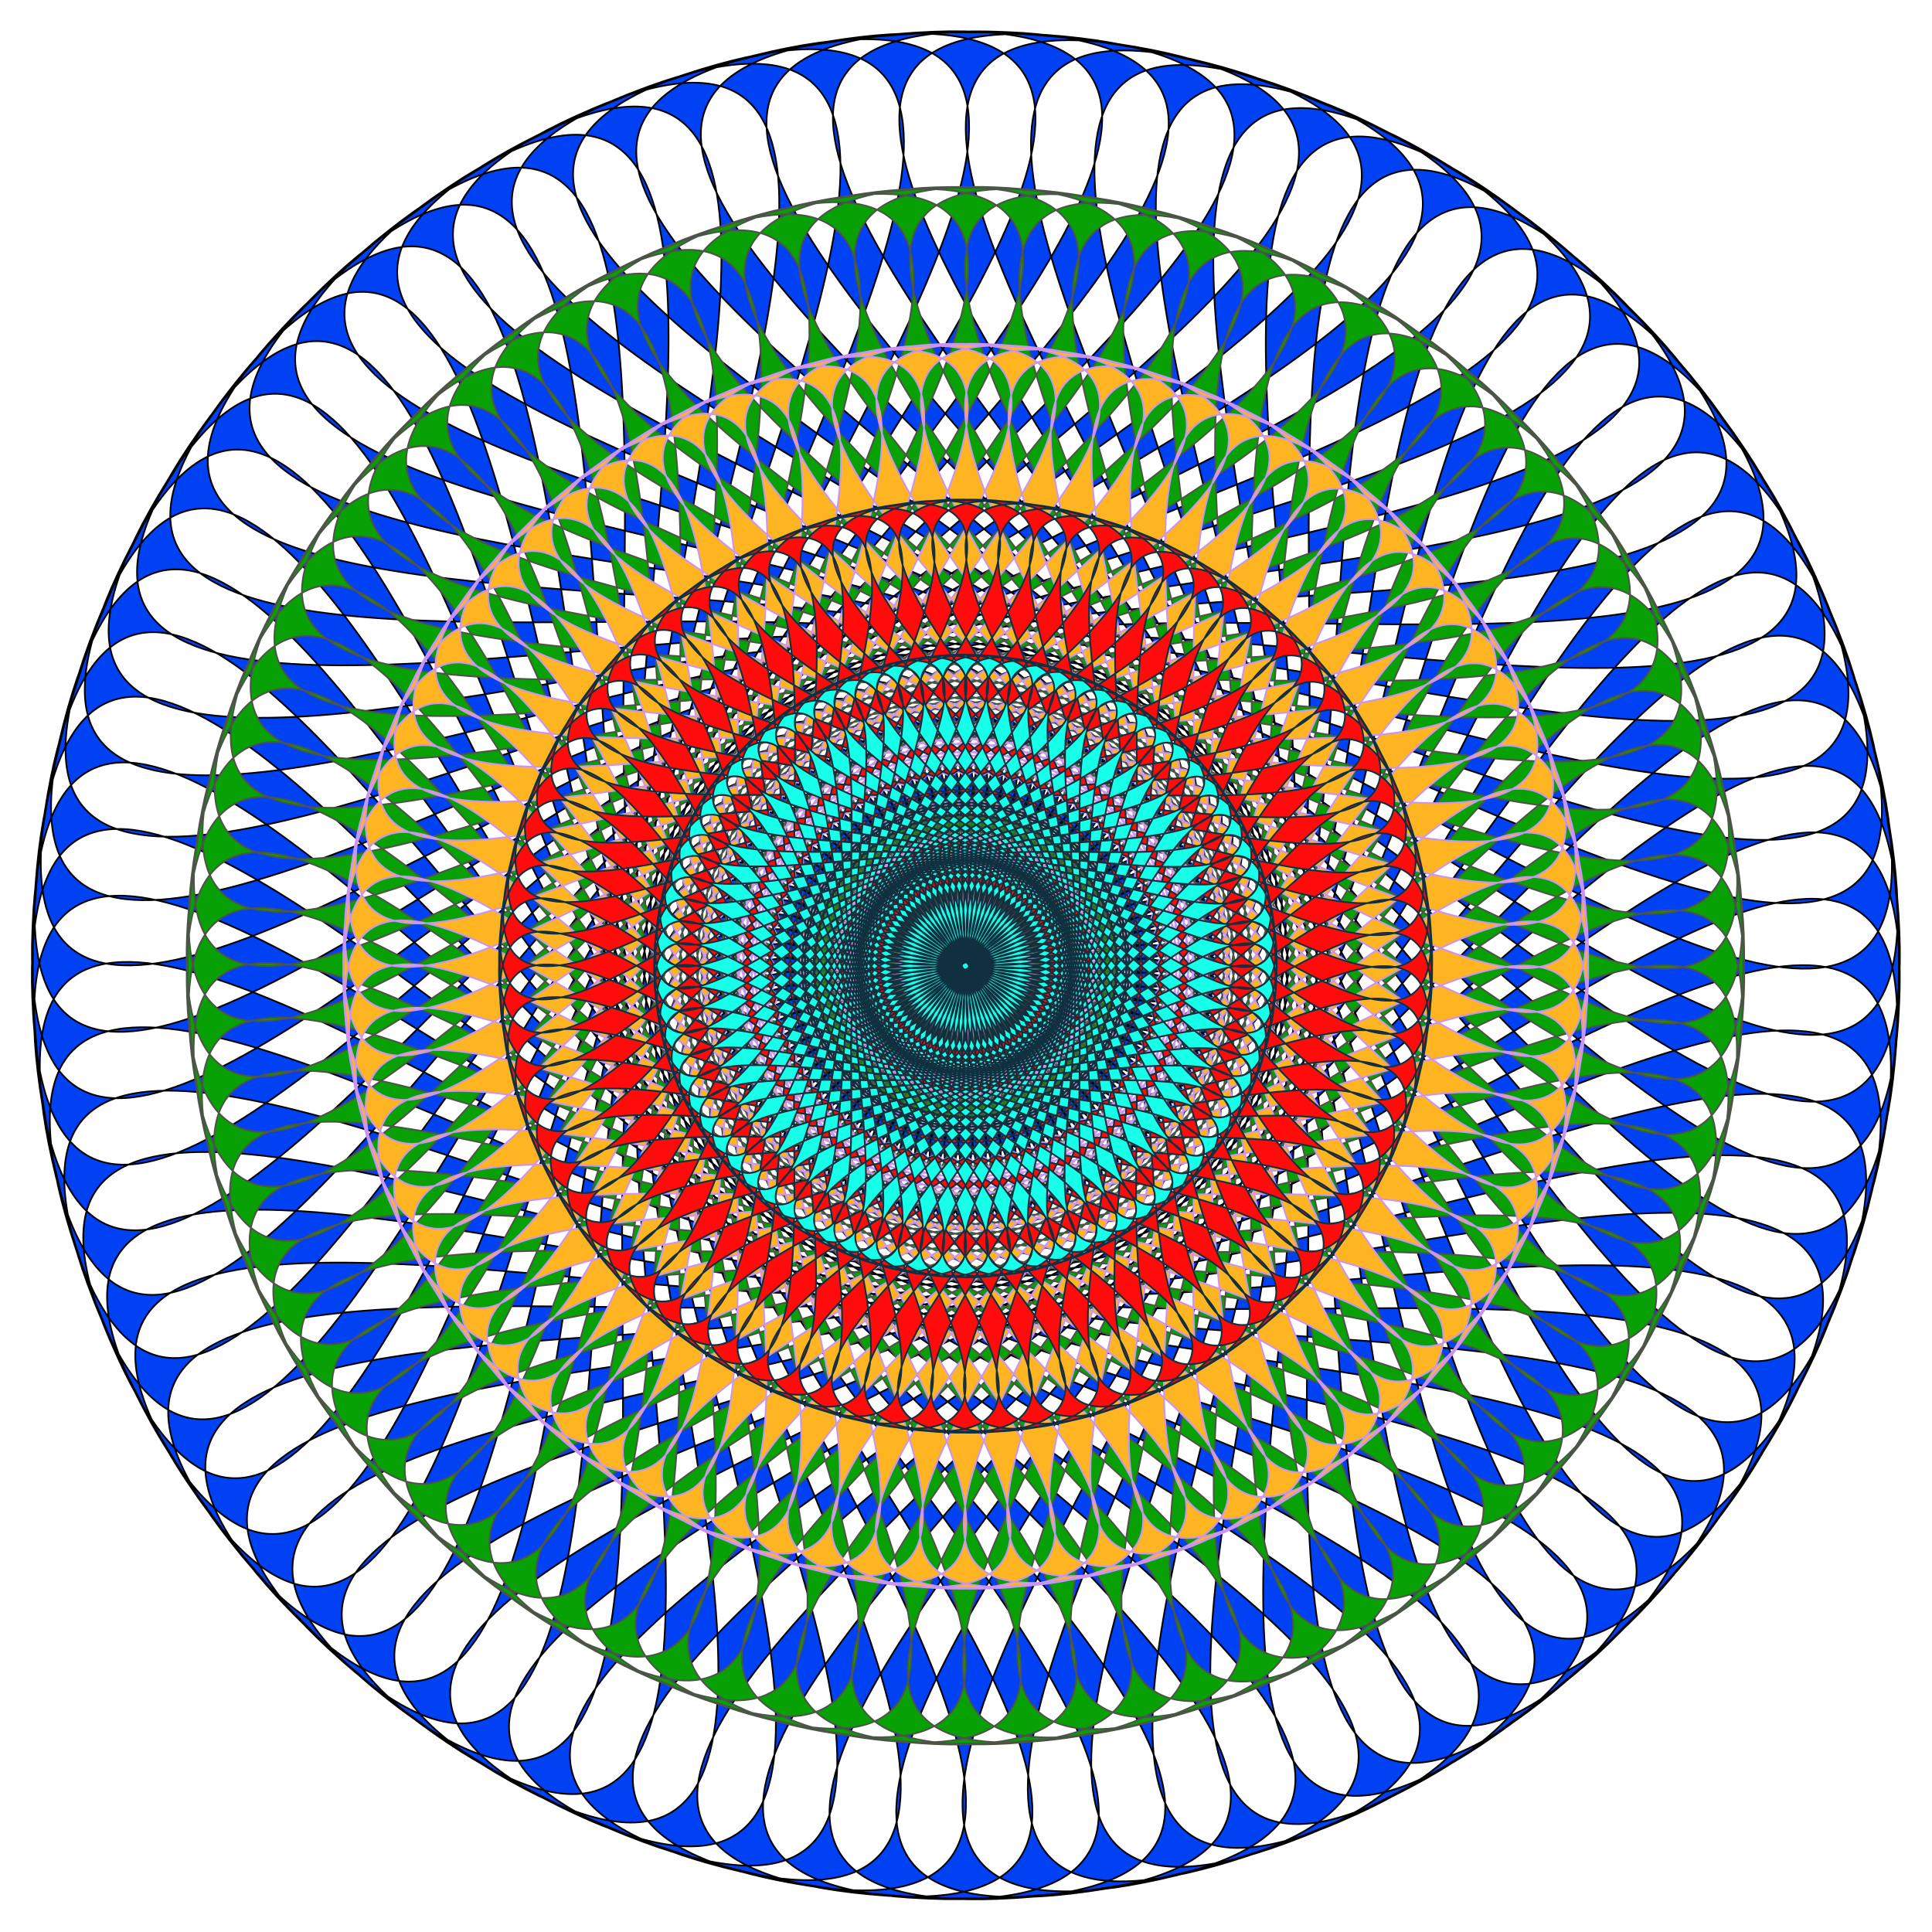
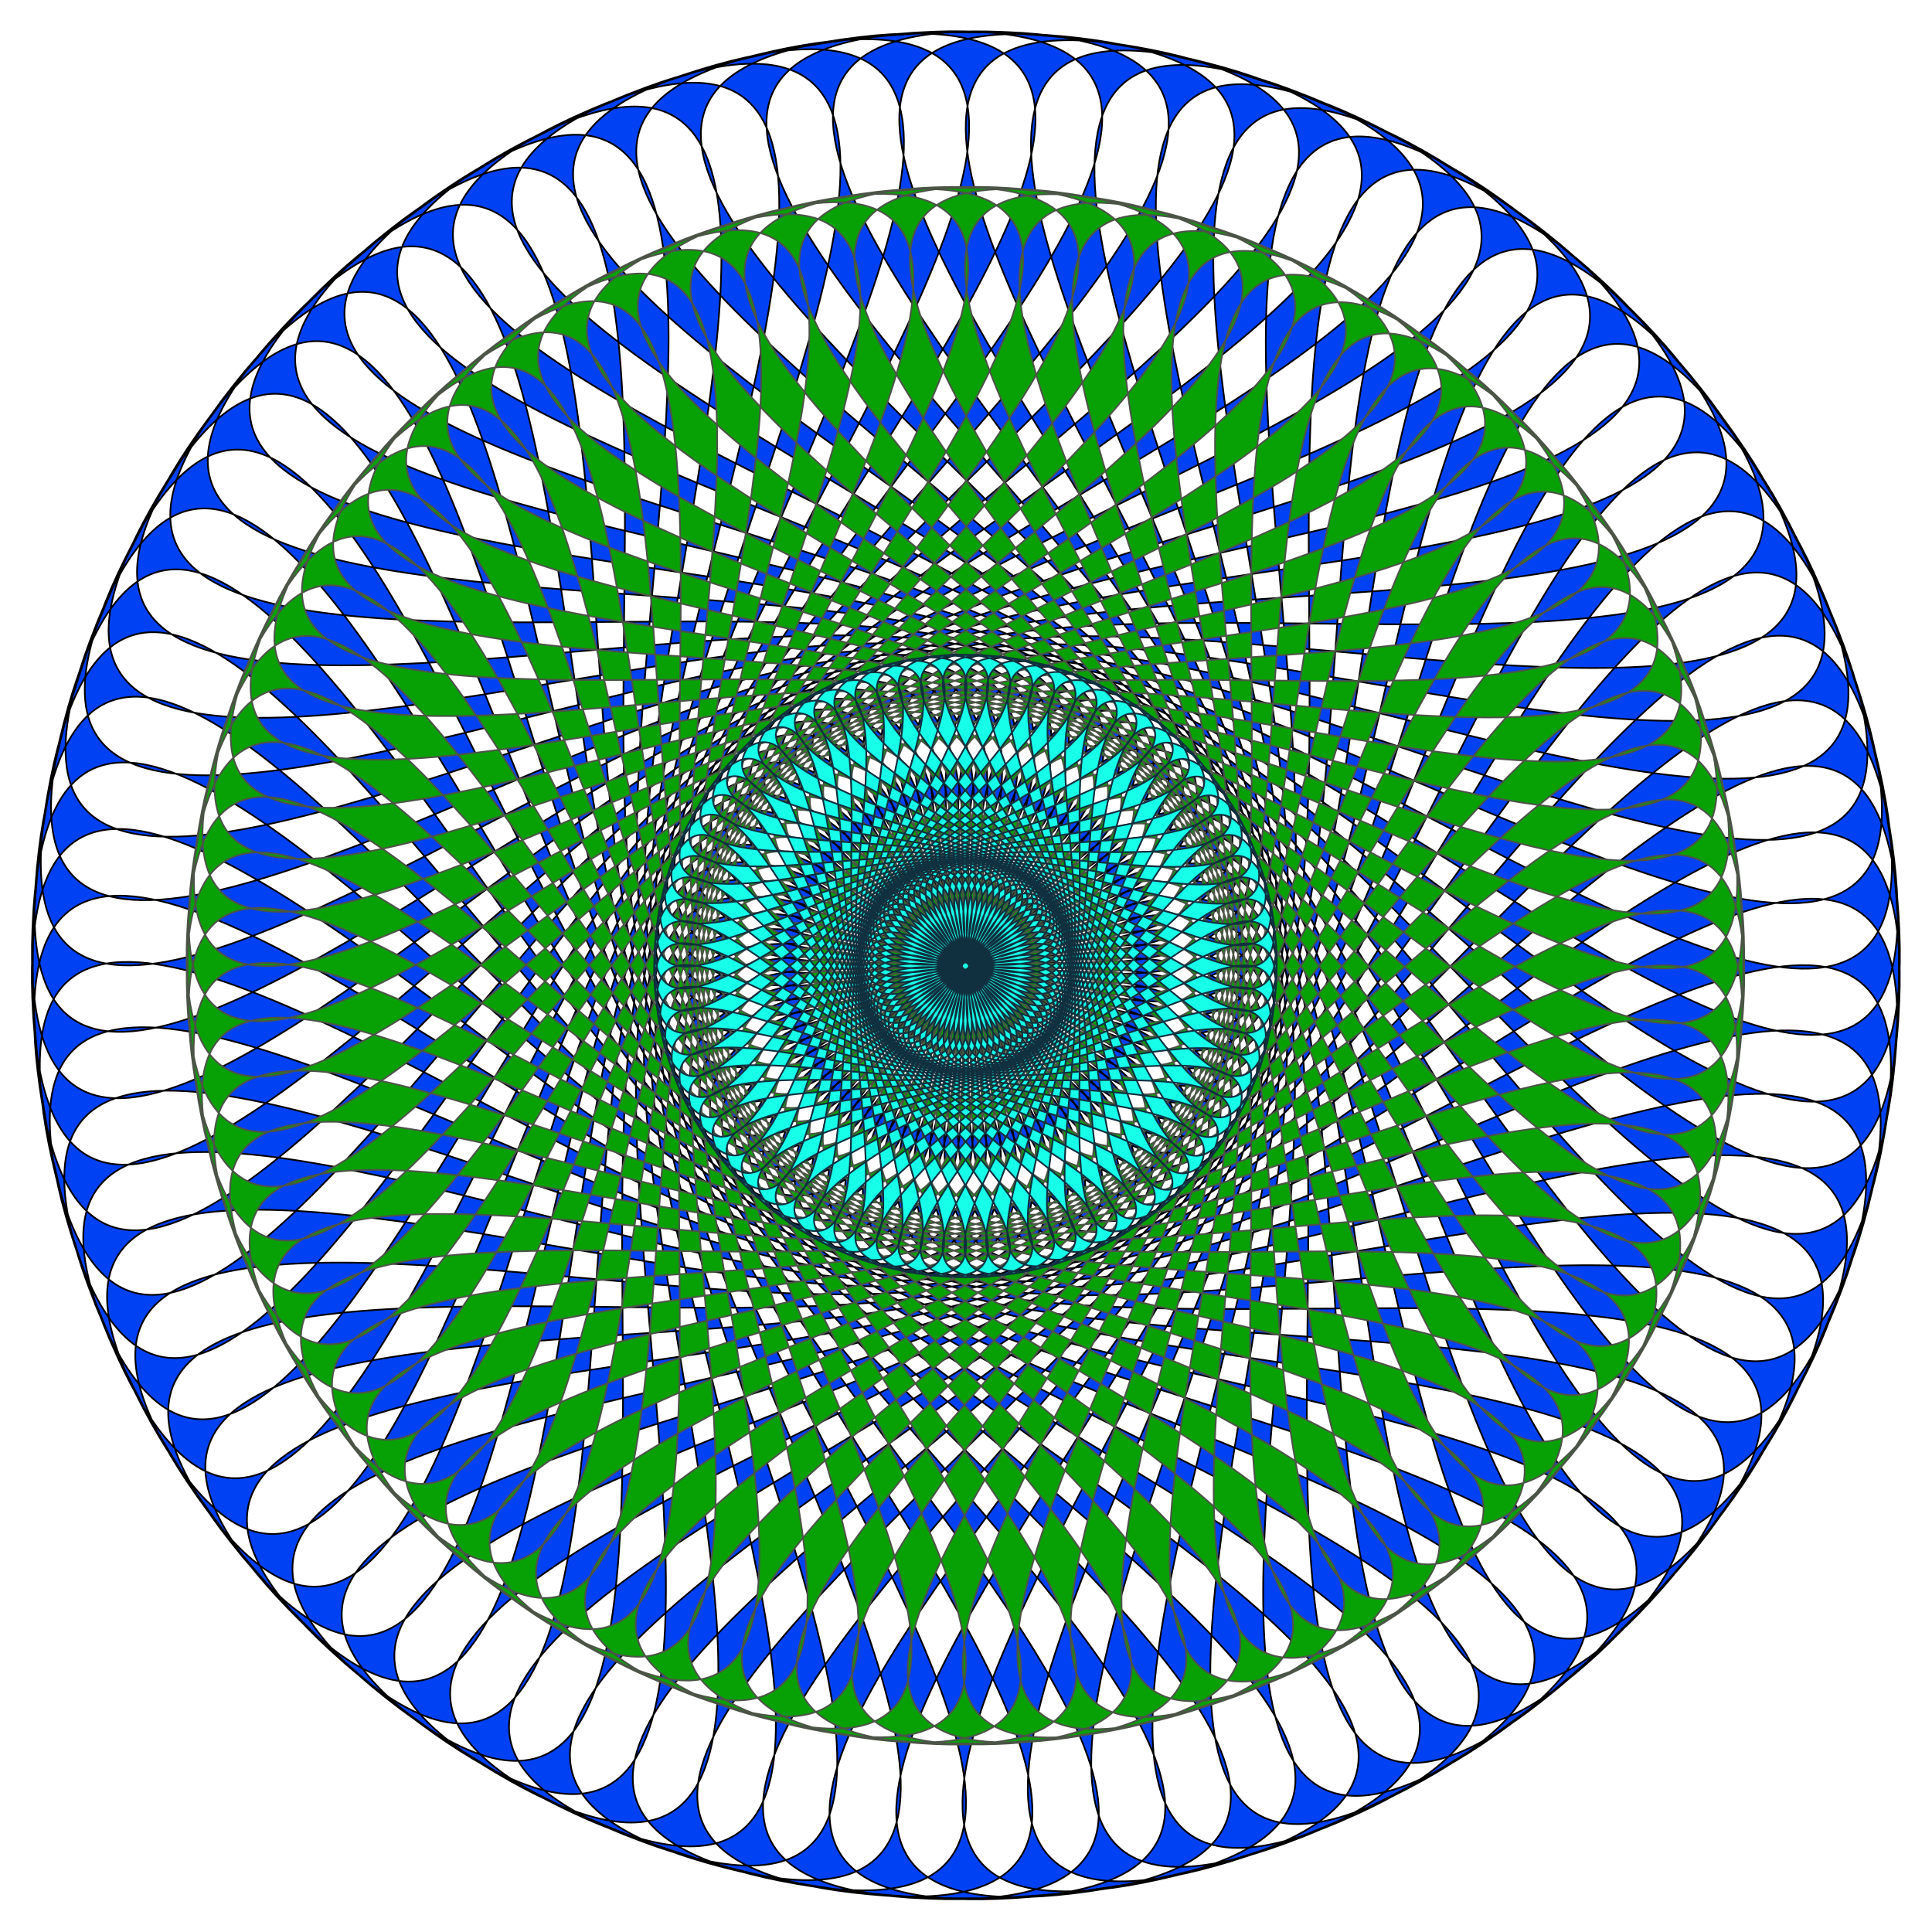
<svg xmlns="http://www.w3.org/2000/svg" width="620" height="620" version="1.1" viewBox="0 0 6.889 6.889">
  <g transform="translate(-.806 -2.056)">
    <g fill-rule="evenodd" stroke-linecap="round" stroke-linejoin="round" stroke-width=".006">
      <path d="m6.776 7.665c-2.144 2.501-0.262-4.557-2.502-2.143s4.657 0.009 2.324 2.334c-2.333 2.325 0.097-4.564-2.326-2.332s4.642 0.375 2.134 2.509c-2.508 2.135 0.455-4.542-2.136-2.508s4.598 0.738 1.93 2.669c-2.668 1.931 0.81-4.492-1.932-2.667s4.526 1.096 1.715 2.812c-2.812 1.716 1.159-4.415-1.717-2.811-2.877 1.604 4.426 1.448 1.489 2.938-2.938 1.49 1.502-4.311-1.491-2.937-2.994 1.374 4.299 1.791 1.254 3.046-3.045 1.255 1.836-4.179-1.256-3.045s4.146 2.123 1.011 3.135 2.158-4.022-1.014-3.134c-3.172 0.888 3.966 2.441 0.762 3.204-3.204 0.763 2.467-3.841-0.765-3.204-3.232 0.637 3.762 2.745 0.508 3.254-3.254 0.51 2.761-3.635-0.511-3.254-3.272 0.381 3.535 3.032 0.251 3.284s3.038-3.408-0.254-3.284c-3.292 0.123 3.287 3.3-0.007 3.294-3.294-0.006 3.296-3.159 0.005-3.294-3.291-0.135 3.018 3.547-0.266 3.283-3.283-0.264 3.533-2.89 0.263-3.283-3.27-0.393 2.73 3.773-0.522 3.252-3.252-0.521 3.749-2.604 0.52-3.253-3.229-0.648 2.426 3.976-0.776 3.201-3.201-0.775 3.942-2.302 0.773-3.202-3.169-0.9 2.106 4.154-1.025 3.13s4.11-1.986 1.022-3.131 1.774 4.306-1.267 3.04c-3.041-1.266 4.253-1.657 1.265-3.041-2.989-1.384 1.431 4.432-1.502 2.932-2.932-1.501 4.37-1.318 1.499-2.933-2.871-1.615 1.078 4.531-1.727 2.805-2.805-1.726 4.46-0.971 1.725-2.806-2.736-1.835 0.72 4.601-1.942 2.661-2.661-1.941 4.523-0.618 1.94-2.662-2.583-2.044 0.356 4.644-2.145 2.5-2.501-2.144 4.557-0.262 2.143-2.502s-0.009 4.657-2.334 2.324c-2.325-2.333 4.564 0.097 2.332-2.326-2.232-2.423-0.375 4.642-2.509 2.134-2.135-2.508 4.542 0.455 2.508-2.136s-0.738 4.598-2.669 1.93c-1.931-2.668 4.492 0.81 2.667-1.932-1.825-2.742-1.096 4.526-2.812 1.715s4.415 1.159 2.811-1.717c-1.604-2.877-1.448 4.426-2.938 1.489-1.49-2.938 4.311 1.502 2.937-1.491s-1.791 4.299-3.046 1.254c-1.255-3.045 4.179 1.836 3.045-1.256s-2.123 4.146-3.135 1.011 4.022 2.158 3.134-1.014c-0.888-3.172-2.441 3.966-3.204 0.762-0.763-3.204 3.841 2.467 3.204-0.765-0.637-3.232-2.745 3.762-3.254 0.508-0.51-3.254 3.635 2.761 3.254-0.511s-3.032 3.535-3.284 0.251c-0.253-3.284 3.408 3.038 3.284-0.254-0.123-3.292-3.3 3.287-3.294-0.007 0.006-3.294 3.159 3.296 3.294 0.005 0.135-3.291-3.547 3.018-3.283-0.266 0.264-3.283 2.89 3.533 3.283 0.263 0.393-3.27-3.773 2.73-3.252-0.522 0.521-3.252 2.604 3.749 3.253 0.52 0.648-3.229-3.976 2.426-3.201-0.776 0.775-3.201 2.302 3.942 3.202 0.773 0.9-3.169-4.154 2.106-3.13-1.025 1.023-3.131 1.986 4.11 3.131 1.022 1.145-3.088-4.306 1.774-3.04-1.267 1.266-3.041 1.657 4.253 3.041 1.265 1.384-2.989-4.432 1.431-2.932-1.502 1.501-2.932 1.318 4.37 2.933 1.499 1.615-2.871-4.531 1.078-2.805-1.727 1.726-2.805 0.971 4.46 2.806 1.725 1.835-2.736-4.601 0.72-2.661-1.942 1.941-2.661 0.618 4.523 2.662 1.94 2.044-2.583-4.644 0.356-2.5-2.145 2.144-2.501 0.262 4.557 2.502 2.143 2.24-2.415-4.657-0.009-2.324-2.334 2.333-2.325-0.097 4.564 2.326 2.332 2.423-2.232-4.642-0.375-2.134-2.509 2.508-2.135-0.455 4.542 2.136 2.508 2.59-2.035-4.598-0.738-1.93-2.669 2.668-1.931-0.81 4.492 1.932 2.667 2.742-1.825-4.526-1.096-1.715-2.812 2.812-1.716-1.159 4.415 1.717 2.811s-4.426-1.448-1.489-2.938c2.938-1.49-1.502 4.311 1.491 2.937 2.994-1.374-4.299-1.791-1.254-3.046 3.045-1.255-1.836 4.179 1.256 3.045 3.092-1.135-4.146-2.123-1.011-3.135 3.134-1.012-2.158 4.022 1.014 3.134 3.172-0.888-3.966-2.441-0.762-3.204 3.204-0.763-2.467 3.841 0.765 3.204 3.232-0.637-3.762-2.745-0.508-3.254 3.254-0.51-2.761 3.635 0.511 3.254 3.272-0.381-3.535-3.032-0.251-3.284 3.284-0.253-3.038 3.408 0.254 3.284 3.292-0.123-3.287-3.3 0.007-3.294 3.294 0.006-3.296 3.159-0.005 3.294 3.291 0.135-3.018-3.547 0.266-3.283 3.283 0.264-3.533 2.89-0.263 3.283s-2.73-3.773 0.522-3.252c3.252 0.521-3.749 2.604-0.52 3.253 3.229 0.648-2.426-3.976 0.776-3.201s-3.942 2.302-0.773 3.202-2.106-4.154 1.025-3.13c3.131 1.023-4.11 1.986-1.022 3.131 3.088 1.145-1.774-4.306 1.267-3.04 3.041 1.266-4.253 1.657-1.265 3.041 2.989 1.384-1.431-4.432 1.502-2.932 2.932 1.501-4.37 1.318-1.499 2.933s-1.078-4.531 1.727-2.805c2.805 1.726-4.46 0.971-1.725 2.806s-0.72-4.601 1.942-2.661c2.661 1.941-4.523 0.618-1.94 2.662 2.583 2.044-0.356-4.644 2.145-2.5 2.501 2.144-4.557 0.262-2.143 2.502s0.009-4.657 2.334-2.324c2.325 2.333-4.564-0.097-2.332 2.326 2.232 2.423 0.375-4.642 2.509-2.134 2.135 2.508-4.542-0.455-2.508 2.136 2.035 2.59 0.738-4.598 2.669-1.93 1.931 2.668-4.492-0.81-2.667 1.932 1.825 2.742 1.096-4.526 2.812-1.715 1.716 2.812-4.415-1.159-2.811 1.717s1.448-4.426 2.938-1.489c1.49 2.938-4.311-1.502-2.937 1.491s1.791-4.299 3.046-1.254c1.255 3.045-4.179-1.836-3.045 1.256s2.123-4.146 3.135-1.011-4.022-2.158-3.134 1.014c0.888 3.172 2.441-3.966 3.204-0.762 0.763 3.204-3.841-2.467-3.204 0.765 0.637 3.232 2.745-3.762 3.254-0.508 0.51 3.254-3.635-2.761-3.254 0.511 0.381 3.272 3.032-3.535 3.284-0.251s-3.408-3.038-3.284 0.254 3.3-3.287 3.294 0.007c-0.006 3.294-3.159-3.296-3.294-0.005s3.547-3.018 3.283 0.266c-0.264 3.283-2.89-3.533-3.283-0.263s3.773-2.73 3.252 0.522-2.604-3.749-3.253-0.52c-0.648 3.229 3.976-2.426 3.201 0.776-0.775 3.201-2.302-3.942-3.202-0.773-0.9 3.169 4.154-2.106 3.13 1.025-1.023 3.131-1.986-4.11-3.131-1.022-1.145 3.088 4.306-1.774 3.04 1.267-1.266 3.041-1.657-4.253-3.041-1.265s4.432-1.431 2.932 1.502c-1.501 2.932-1.318-4.37-2.933-1.499-1.615 2.871 4.531-1.078 2.805 1.727-1.726 2.805-0.971-4.46-2.806-1.725-1.835 2.736 4.601-0.72 2.661 1.942-1.941 2.661-0.618-4.523-2.662-1.94-2.044 2.583 4.644-0.356 2.5 2.145z" color="black" fill="#0041f4" stroke="#000" />
      <path d="m6.355 7.304c-1.786 2.084-0.218-3.797-2.084-1.785-1.867 2.012 3.88 0.008 1.936 1.945-1.944 1.937 0.081-3.803-1.938-1.943s3.868 0.312 1.778 2.091 0.379-3.784-1.78-2.089c-2.158 1.695 3.831 0.615 1.608 2.224-2.223 1.609 0.675-3.743-1.61-2.223-2.285 1.521 3.771 0.913 1.429 2.343-2.342 1.43 0.966-3.679-1.431-2.342-2.397 1.337 3.688 1.206 1.241 2.448-2.447 1.242 1.252-3.592-1.243-2.447-2.494 1.145 3.582 1.492 1.045 2.538-2.537 1.046 1.53-3.482-1.047-2.537-2.576 0.945 3.454 1.768 0.842 2.612-2.612 0.843 1.798-3.352-0.844-2.611-2.643 0.74 3.305 2.034 0.635 2.67-2.67 0.636 2.056-3.2-0.637-2.67-2.693 0.531 3.135 2.287 0.423 2.712s2.3-3.029-0.426-2.711c-2.726 0.318 2.946 2.526 0.209 2.736-2.736 0.21 2.531-2.839-0.212-2.736-2.743 0.103 2.739 2.749-0.006 2.744-2.744-0.005 2.746-2.632 0.004-2.744s2.514 2.956-0.221 2.736 2.944-2.408 0.219-2.736 2.275 3.144-0.435 2.71c-2.71-0.434 3.124-2.17 0.433-2.71-2.691-0.54 2.021 3.313-0.646 2.667-2.667-0.645 3.284-1.918 0.644-2.668-2.64-0.75 1.755 3.461-0.854 2.608-2.609-0.853 3.425-1.655 0.852-2.609-2.573-0.954 1.478 3.588-1.056 2.533-2.534-1.055 3.544-1.381 1.054-2.534-2.49-1.153 1.192 3.693-1.251 2.443-2.443-1.25 3.641-1.098 1.249-2.444s0.898 3.775-1.439 2.337c-2.337-1.438 3.716-0.809 1.437-2.338-2.279-1.529 0.599 3.834-1.618 2.217-2.217-1.617 3.768-0.515 1.616-2.218-2.152-1.703 0.297 3.869-1.787 2.083-2.084-1.786 3.797-0.218 1.785-2.084-2.012-1.867-0.008 3.88-1.945 1.936-1.937-1.944 3.803 0.081 1.943-1.938s-0.312 3.868-2.091 1.778c-1.779-2.09 3.784 0.379 2.089-1.78-1.695-2.158-0.615 3.831-2.224 1.608-1.609-2.223 3.743 0.675 2.223-1.61-1.521-2.285-0.913 3.771-2.343 1.429-1.43-2.342 3.679 0.966 2.342-1.431-1.337-2.397-1.206 3.688-2.448 1.241-1.242-2.447 3.592 1.252 2.447-1.243-1.145-2.494-1.492 3.582-2.538 1.045-1.046-2.537 3.482 1.53 2.537-1.047-0.945-2.576-1.768 3.454-2.612 0.842-0.843-2.612 3.352 1.798 2.611-0.844-0.74-2.643-2.034 3.305-2.67 0.635-0.636-2.67 3.2 2.056 2.67-0.637-0.531-2.693-2.287 3.135-2.712 0.423s3.029 2.3 2.711-0.426c-0.318-2.726-2.526 2.946-2.736 0.209-0.21-2.736 2.839 2.531 2.736-0.212-0.103-2.743-2.749 2.739-2.744-0.006 0.005-2.744 2.632 2.746 2.744 0.004 0.113-2.742-2.956 2.514-2.736-0.221s2.408 2.944 2.736 0.219-3.144 2.275-2.71-0.435c0.434-2.71 2.17 3.124 2.71 0.433 0.54-2.691-3.313 2.021-2.667-0.646 0.645-2.667 1.918 3.284 2.668 0.644 0.75-2.64-3.461 1.755-2.608-0.854 0.853-2.609 1.655 3.425 2.609 0.852 0.954-2.573-3.588 1.478-2.533-1.056 1.055-2.534 1.381 3.544 2.534 1.054 1.153-2.49-3.693 1.192-2.443-1.251 1.25-2.443 1.098 3.641 2.444 1.249s-3.775 0.898-2.337-1.439c1.438-2.337 0.809 3.716 2.338 1.437 1.529-2.279-3.834 0.599-2.217-1.618 1.617-2.217 0.515 3.768 2.218 1.616 1.703-2.152-3.869 0.297-2.083-1.787 1.786-2.084 0.218 3.797 2.084 1.785 1.867-2.012-3.88-0.008-1.936-1.945 1.944-1.937-0.081 3.803 1.938 1.943s-3.868-0.312-1.778-2.091c2.09-1.779-0.379 3.784 1.78 2.089 2.158-1.695-3.831-0.615-1.608-2.224 2.223-1.609-0.675 3.743 1.61 2.223 2.285-1.521-3.771-0.913-1.429-2.343 2.342-1.43-0.966 3.679 1.431 2.342 2.397-1.337-3.688-1.206-1.241-2.448 2.447-1.242-1.252 3.592 1.243 2.447 2.494-1.145-3.582-1.492-1.045-2.538 2.537-1.046-1.53 3.482 1.047 2.537 2.576-0.945-3.454-1.768-0.842-2.612 2.612-0.843-1.798 3.352 0.844 2.611 2.643-0.74-3.305-2.034-0.635-2.67 2.67-0.636-2.056 3.2 0.637 2.67 2.693-0.531-3.135-2.287-0.423-2.712s-2.3 3.029 0.426 2.711c2.726-0.318-2.946-2.526-0.209-2.736 2.736-0.21-2.531 2.839 0.212 2.736 2.743-0.103-2.739-2.749 0.006-2.744 2.744 0.005-2.746 2.632-0.004 2.744 2.742 0.113-2.514-2.956 0.221-2.736s-2.944 2.408-0.219 2.736-2.275-3.144 0.435-2.71c2.71 0.434-3.124 2.17-0.433 2.71 2.691 0.54-2.021-3.313 0.646-2.667 2.667 0.645-3.284 1.918-0.644 2.668 2.64 0.75-1.755-3.461 0.854-2.608s-3.425 1.655-0.852 2.609c2.573 0.954-1.478-3.588 1.056-2.533 2.534 1.055-3.544 1.381-1.054 2.534 2.49 1.153-1.192-3.693 1.251-2.443 2.443 1.25-3.641 1.098-1.249 2.444s-0.898-3.775 1.439-2.337c2.337 1.438-3.716 0.809-1.437 2.338 2.279 1.529-0.599-3.834 1.618-2.217 2.217 1.617-3.768 0.515-1.616 2.218 2.152 1.703-0.297-3.869 1.787-2.083s-3.797 0.218-1.785 2.084c2.012 1.867 0.008-3.88 1.945-1.936 1.937 1.944-3.803-0.081-1.943 1.938s0.312-3.868 2.091-1.778-3.784-0.379-2.089 1.78c1.695 2.158 0.615-3.831 2.224-1.608 1.609 2.223-3.743-0.675-2.223 1.61 1.521 2.285 0.913-3.771 2.343-1.429 1.43 2.342-3.679-0.966-2.342 1.431 1.337 2.397 1.206-3.688 2.448-1.241 1.242 2.447-3.592-1.252-2.447 1.243 1.145 2.494 1.492-3.582 2.538-1.045 1.046 2.537-3.482-1.53-2.537 1.047 0.945 2.576 1.768-3.454 2.612-0.842 0.843 2.612-3.352-1.798-2.611 0.844 0.74 2.643 2.034-3.305 2.67-0.635 0.636 2.67-3.2-2.056-2.67 0.637 0.531 2.693 2.287-3.135 2.712-0.423s-3.029-2.3-2.711 0.426c0.318 2.726 2.526-2.946 2.736-0.209 0.21 2.736-2.839-2.531-2.736 0.212 0.103 2.743 2.749-2.739 2.744 0.006-0.005 2.744-2.632-2.746-2.744-0.004s2.956-2.514 2.736 0.221-2.408-2.944-2.736-0.219 3.144-2.275 2.71 0.435c-0.434 2.71-2.17-3.124-2.71-0.433-0.54 2.691 3.313-2.021 2.667 0.646-0.645 2.667-1.918-3.284-2.668-0.644-0.75 2.64 3.461-1.755 2.608 0.854s-1.655-3.425-2.609-0.852c-0.954 2.573 3.588-1.478 2.533 1.056-1.055 2.534-1.381-3.544-2.534-1.054-1.153 2.49 3.693-1.192 2.443 1.251-1.25 2.443-1.098-3.641-2.444-1.249s3.775-0.898 2.337 1.439c-1.438 2.337-0.809-3.716-2.338-1.437-1.529 2.279 3.834-0.599 2.217 1.618-1.617 2.217-0.515-3.768-2.218-1.616-1.703 2.152 3.869-0.297 2.083 1.787z" color="black" fill="#08a105" stroke="#4b5446" />
-       <path d="m5.933 6.943c-1.429 1.667-0.174-3.037-1.667-1.428s3.103 0.006 1.549 1.555c-1.555 1.549 0.064-3.041-1.55-1.554s3.094 0.25 1.422 1.672 0.303-3.027-1.423-1.671c-1.726 1.356 3.064 0.492 1.286 1.779-1.778 1.287 0.539-2.994-1.288-1.778-1.827 1.216 3.016 0.73 1.143 1.874-1.873 1.144 0.773-2.942-1.144-1.873-1.917 1.069 2.95 0.965 0.992 1.958-1.958 0.993 1.001-2.873-0.994-1.957-1.995 0.915 2.865 1.193 0.836 2.03-2.029 0.836 1.223-2.785-0.837-2.029-2.061 0.756 2.763 1.414 0.674 2.089s1.438-2.68-0.675-2.088c-2.114 0.592 2.643 1.627 0.508 2.135-2.135 0.509 1.644-2.559-0.509-2.135-2.154 0.424 2.507 1.829 0.339 2.169s1.84-2.423-0.34-2.168c-2.18 0.254 2.356 2.02 0.167 2.189-2.188 0.168 2.024-2.271-0.169-2.188s2.19 2.199-0.005 2.195c-2.195-0.004 2.196-2.105 0.003-2.195s2.011 2.364-0.177 2.188c-2.188-0.176 2.354-1.926 0.175-2.188-2.179-0.262 1.819 2.514-0.348 2.167s2.498-1.735 0.346-2.167c-2.152-0.432 1.616 2.649-0.517 2.133-2.133-0.516 2.627-1.534 0.515-2.134-2.111-0.6 1.403 2.768-0.683 2.086-2.086-0.682 2.739-1.323 0.681-2.087-2.058-0.763 1.182 2.87-0.844 2.026-2.026-0.844 2.834-1.104 0.843-2.027s0.953 2.954-1.001 1.954 2.912-0.878 0.999-1.954c-1.913-1.076 0.719 3.019-1.151 1.869-1.869-1.15 2.972-0.647 1.149-1.87-1.823-1.223 0.479 3.066-1.294 1.773-1.774-1.293 3.014-0.412 1.293-1.774-1.721-1.362 0.237 3.094-1.429 1.666-1.667-1.429 3.037-0.174 1.428-1.667s-0.006 3.103-1.555 1.549c-1.549-1.555 3.041 0.064 1.554-1.55-1.487-1.614-0.25 3.094-1.672 1.422s3.027 0.303 1.671-1.423c-1.356-1.726-0.492 3.064-1.779 1.286-1.287-1.778 2.994 0.539 1.778-1.288-1.216-1.827-0.73 3.016-1.874 1.143-1.144-1.873 2.942 0.773 1.873-1.144-1.069-1.917-0.965 2.95-1.958 0.992-0.993-1.958 2.873 1.001 1.957-0.994-0.915-1.995-1.193 2.865-2.03 0.836-0.836-2.029 2.785 1.223 2.029-0.837-0.756-2.061-1.414 2.763-2.089 0.674s2.68 1.438 2.088-0.675c-0.592-2.114-1.627 2.643-2.135 0.508-0.509-2.135 2.559 1.644 2.135-0.509-0.424-2.154-1.829 2.507-2.169 0.339-0.34-2.168 2.423 1.84 2.168-0.34s-2.02 2.356-2.189 0.167c-0.168-2.188 2.271 2.024 2.188-0.169s-2.199 2.19-2.195-0.005c0.004-2.195 2.105 2.196 2.195 0.003 0.09-2.193-2.364 2.011-2.188-0.177 0.176-2.188 1.926 2.354 2.188 0.175 0.262-2.179-2.514 1.819-2.167-0.348s1.735 2.498 2.167 0.346c0.432-2.152-2.649 1.616-2.133-0.517s1.534 2.627 2.134 0.515c0.6-2.111-2.768 1.403-2.086-0.683 0.682-2.086 1.323 2.739 2.087 0.681 0.763-2.058-2.87 1.182-2.026-0.844 0.844-2.026 1.104 2.834 2.027 0.843 0.922-1.992-2.954 0.953-1.954-1.001 1-1.954 0.878 2.912 1.954 0.999 1.076-1.913-3.019 0.719-1.869-1.151 1.15-1.869 0.647 2.972 1.87 1.149 1.223-1.823-3.066 0.479-1.773-1.294s0.412 3.014 1.774 1.293c1.362-1.721-3.094 0.237-1.666-1.429 1.429-1.667 0.174 3.037 1.667 1.428s-3.103-0.006-1.549-1.555c1.555-1.549-0.064 3.041 1.55 1.554s-3.094-0.25-1.422-1.672-0.303 3.027 1.423 1.671c1.726-1.356-3.064-0.492-1.286-1.779 1.778-1.287-0.539 2.994 1.288 1.778 1.827-1.216-3.016-0.73-1.143-1.874 1.873-1.144-0.773 2.942 1.144 1.873 1.917-1.069-2.95-0.965-0.992-1.958 1.958-0.993-1.001 2.873 0.994 1.957 1.995-0.915-2.865-1.193-0.836-2.03 2.029-0.836-1.223 2.785 0.837 2.029 2.061-0.756-2.763-1.414-0.674-2.089s-1.438 2.68 0.675 2.088c2.114-0.592-2.643-1.627-0.508-2.135 2.135-0.509-1.644 2.559 0.509 2.135 2.154-0.424-2.507-1.829-0.339-2.169 2.168-0.34-1.84 2.423 0.34 2.168s-2.356-2.02-0.167-2.189c2.188-0.168-2.024 2.271 0.169 2.188s-2.19-2.199 0.005-2.195c2.195 0.004-2.196 2.105-0.003 2.195 2.193 0.09-2.011-2.364 0.177-2.188 2.188 0.176-2.354 1.926-0.175 2.188 2.179 0.262-1.819-2.514 0.348-2.167s-2.498 1.735-0.346 2.167-1.616-2.649 0.517-2.133c2.133 0.516-2.627 1.534-0.515 2.134 2.111 0.6-1.403-2.768 0.683-2.086s-2.739 1.323-0.681 2.087c2.058 0.763-1.182-2.87 0.844-2.026 2.026 0.844-2.834 1.104-0.843 2.027s-0.953-2.954 1.001-1.954c1.954 1-2.912 0.878-0.999 1.954 1.913 1.076-0.719-3.019 1.151-1.869 1.869 1.15-2.972 0.647-1.149 1.87 1.823 1.223-0.479-3.066 1.294-1.773 1.774 1.293-3.014 0.412-1.293 1.774 1.721 1.362-0.237-3.094 1.429-1.666s-3.037 0.174-1.428 1.667 0.006-3.103 1.555-1.549c1.549 1.555-3.041-0.064-1.554 1.55s0.25-3.094 1.672-1.422-3.027-0.303-1.671 1.423c1.356 1.726 0.492-3.064 1.779-1.286 1.287 1.778-2.994-0.539-1.778 1.288 1.216 1.827 0.73-3.016 1.874-1.143 1.144 1.873-2.942-0.773-1.873 1.144 1.069 1.917 0.965-2.95 1.958-0.992 0.993 1.958-2.873-1.001-1.957 0.994 0.915 1.995 1.193-2.865 2.03-0.836 0.836 2.029-2.785-1.223-2.029 0.837 0.756 2.061 1.414-2.763 2.089-0.674s-2.68-1.438-2.088 0.675c0.592 2.114 1.627-2.643 2.135-0.508s-2.559-1.644-2.135 0.509c0.424 2.154 1.829-2.507 2.169-0.339s-2.423-1.84-2.168 0.34 2.02-2.356 2.189-0.167c0.168 2.188-2.271-2.024-2.188 0.169 0.082 2.193 2.199-2.19 2.195 0.005-0.004 2.195-2.105-2.196-2.195-0.003-0.09 2.193 2.364-2.011 2.188 0.177-0.176 2.188-1.926-2.354-2.188-0.175s2.514-1.819 2.167 0.348c-0.347 2.167-1.735-2.498-2.167-0.346-0.432 2.152 2.649-1.616 2.133 0.517-0.516 2.133-1.534-2.627-2.134-0.515-0.6 2.111 2.768-1.403 2.086 0.683-0.682 2.086-1.323-2.739-2.087-0.681-0.763 2.058 2.87-1.182 2.026 0.844-0.844 2.026-1.104-2.834-2.027-0.843s2.954-0.953 1.954 1.001-0.878-2.912-1.954-0.999c-1.076 1.913 3.019-0.719 1.869 1.151-1.15 1.869-0.647-2.972-1.87-1.149-1.223 1.823 3.066-0.479 1.773 1.294s-0.412-3.014-1.774-1.293c-1.362 1.721 3.094-0.237 1.666 1.429z" color="black" fill="#ffb521" stroke="#cb94f4" />
-       <path d="m5.512 6.582c-1.071 1.249-0.131-2.277-1.25-1.07s2.327 0.005 1.161 1.166c-1.166 1.161 0.048-2.28-1.162-1.165s2.319 0.187 1.066 1.254 0.227-2.269-1.067-1.253 2.297 0.368 0.964 1.333c-1.333 0.965 0.404-2.244-0.965-1.333s2.261 0.548 0.857 1.405c-1.405 0.857 0.579-2.206-0.858-1.404-1.437 0.801 2.211 0.723 0.744 1.468-1.468 0.744 0.751-2.154-0.745-1.467-1.496 0.686 2.148 0.895 0.626 1.522s0.917-2.088-0.628-1.521c-1.545 0.567 2.071 1.06 0.505 1.566-1.566 0.506 1.078-2.01-0.506-1.566-1.585 0.444 1.981 1.22 0.381 1.601-1.601 0.381 1.232-1.919-0.382-1.601-1.615 0.318 1.88 1.371 0.254 1.626s1.379-1.816-0.255-1.626c-1.635 0.191 1.766 1.514 0.126 1.641-1.641 0.126 1.518-1.702-0.127-1.641-1.644 0.062 1.642 1.648-0.004 1.645-1.645-0.003 1.646-1.578 0.002-1.645-1.644-0.068 1.508 1.772-0.133 1.64-1.64-0.132 1.765-1.444 0.131-1.64s1.364 1.885-0.261 1.625c-1.625-0.26 1.873-1.301 0.26-1.625-1.613-0.324 1.212 1.986-0.388 1.599-1.599-0.387 1.969-1.15 0.386-1.599-1.583-0.449 1.052 2.075-0.512 1.564-1.564-0.511 2.054-0.992 0.511-1.564-1.543-0.572 0.886 2.151-0.633 1.519s2.125-0.828 0.632-1.519c-1.493-0.692 0.715 2.214-0.75 1.465-1.465-0.75 2.183-0.659 0.749-1.465-1.434-0.807 0.539 2.263-0.863 1.401-1.401-0.862 2.228-0.485 0.862-1.402-1.367-0.917 0.359 2.299-0.97 1.329-1.33-0.97 2.26-0.309 0.969-1.33-1.29-1.021 0.178 2.32-1.071 1.249-1.249-1.071 2.277-0.131 1.07-1.25s-0.005 2.327-1.166 1.161 2.28 0.048 1.165-1.162-0.187 2.319-1.254 1.066 2.269 0.227 1.253-1.067-0.368 2.297-1.333 0.964c-0.965-1.333 2.244 0.404 1.333-0.965s-0.548 2.261-1.405 0.857c-0.857-1.405 2.206 0.579 1.404-0.858-0.801-1.437-0.723 2.211-1.468 0.744-0.744-1.468 2.154 0.751 1.467-0.745-0.686-1.496-0.895 2.148-1.522 0.626s2.088 0.917 1.521-0.628c-0.567-1.545-1.06 2.071-1.566 0.505-0.506-1.566 2.01 1.078 1.566-0.506-0.444-1.585-1.22 1.981-1.601 0.381-0.381-1.601 1.919 1.232 1.601-0.382-0.318-1.615-1.371 1.88-1.626 0.254s1.816 1.379 1.626-0.255c-0.191-1.635-1.514 1.766-1.641 0.126-0.126-1.641 1.702 1.518 1.641-0.127s-1.648 1.642-1.645-0.004c0.003-1.645 1.578 1.646 1.645 0.002 0.068-1.644-1.772 1.508-1.64-0.133 0.132-1.64 1.444 1.765 1.64 0.131s-1.885 1.364-1.625-0.261c0.26-1.625 1.301 1.873 1.625 0.26 0.324-1.613-1.986 1.212-1.599-0.388 0.387-1.599 1.15 1.969 1.599 0.386 0.449-1.583-2.075 1.052-1.564-0.512 0.511-1.564 0.992 2.054 1.564 0.511 0.572-1.543-2.151 0.886-1.519-0.633s0.828 2.125 1.519 0.632c0.692-1.493-2.214 0.715-1.465-0.75 0.75-1.465 0.659 2.183 1.465 0.749 0.807-1.434-2.263 0.539-1.401-0.863 0.862-1.401 0.485 2.228 1.402 0.862 0.917-1.367-2.299 0.359-1.329-0.97 0.97-1.33 0.309 2.26 1.33 0.969 1.021-1.29-2.32 0.178-1.249-1.071 1.071-1.249 0.131 2.277 1.25 1.07s-2.327-0.005-1.161-1.166-0.048 2.28 1.162 1.165-2.319-0.187-1.066-1.254-0.227 2.269 1.067 1.253-2.297-0.368-0.964-1.333c1.333-0.965-0.404 2.244 0.965 1.333s-2.261-0.548-0.857-1.405c1.405-0.857-0.579 2.206 0.858 1.404 1.437-0.801-2.211-0.723-0.744-1.468 1.468-0.744-0.751 2.154 0.745 1.467 1.496-0.686-2.148-0.895-0.626-1.522s-0.917 2.088 0.628 1.521c1.545-0.567-2.071-1.06-0.505-1.566 1.566-0.506-1.078 2.01 0.506 1.566 1.585-0.444-1.981-1.22-0.381-1.601 1.601-0.381-1.232 1.919 0.382 1.601 1.615-0.318-1.88-1.371-0.254-1.626s-1.379 1.816 0.255 1.626c1.635-0.191-1.766-1.514-0.126-1.641 1.641-0.126-1.518 1.702 0.127 1.641s-1.642-1.648 0.004-1.645c1.645 0.003-1.646 1.578-0.002 1.645 1.644 0.068-1.508-1.772 0.133-1.64 1.64 0.132-1.765 1.444-0.131 1.64s-1.364-1.885 0.261-1.625c1.625 0.26-1.873 1.301-0.26 1.625 1.613 0.324-1.212-1.986 0.388-1.599 1.599 0.387-1.969 1.15-0.386 1.599 1.583 0.449-1.052-2.075 0.512-1.564 1.564 0.511-2.054 0.992-0.511 1.564 1.543 0.572-0.886-2.151 0.633-1.519s-2.125 0.828-0.632 1.519c1.493 0.692-0.715-2.214 0.75-1.465 1.465 0.75-2.183 0.659-0.749 1.465 1.434 0.807-0.539-2.263 0.863-1.401 1.401 0.862-2.228 0.485-0.862 1.402 1.367 0.917-0.359-2.299 0.97-1.329 1.33 0.97-2.26 0.309-0.969 1.33 1.29 1.021-0.178-2.32 1.071-1.249 1.249 1.071-2.277 0.131-1.07 1.25s0.005-2.327 1.166-1.161c1.161 1.166-2.28-0.048-1.165 1.162s0.187-2.319 1.254-1.066-2.269-0.227-1.253 1.067 0.368-2.297 1.333-0.964c0.965 1.333-2.244-0.404-1.333 0.965s0.548-2.261 1.405-0.857c0.857 1.405-2.206-0.579-1.404 0.858 0.801 1.437 0.723-2.211 1.468-0.744 0.744 1.468-2.154-0.751-1.467 0.745 0.686 1.496 0.895-2.148 1.522-0.626s-2.088-0.917-1.521 0.628c0.567 1.545 1.06-2.071 1.566-0.505 0.506 1.566-2.01-1.078-1.566 0.506 0.444 1.585 1.22-1.981 1.601-0.381 0.381 1.601-1.919-1.232-1.601 0.382 0.318 1.615 1.371-1.88 1.626-0.254s-1.816-1.379-1.626 0.255c0.191 1.635 1.514-1.766 1.641-0.126 0.126 1.641-1.702-1.518-1.641 0.127 0.062 1.644 1.648-1.642 1.645 0.004-0.003 1.645-1.578-1.646-1.645-0.002-0.068 1.644 1.772-1.508 1.64 0.133-0.132 1.64-1.444-1.765-1.64-0.131s1.885-1.364 1.625 0.261c-0.26 1.625-1.301-1.873-1.625-0.26-0.324 1.613 1.986-1.212 1.599 0.388-0.387 1.599-1.15-1.969-1.599-0.386-0.449 1.583 2.075-1.052 1.564 0.512-0.511 1.564-0.992-2.054-1.564-0.511-0.572 1.543 2.151-0.886 1.519 0.633s-0.828-2.125-1.519-0.632c-0.692 1.493 2.214-0.715 1.465 0.75-0.75 1.465-0.659-2.183-1.465-0.749-0.807 1.434 2.263-0.539 1.401 0.863-0.862 1.401-0.485-2.228-1.402-0.862-0.917 1.367 2.299-0.359 1.329 0.97-0.97 1.33-0.309-2.26-1.33-0.969-1.021 1.29 2.32-0.178 1.249 1.071z" color="black" fill="#ff0b0b" stroke="#10303f" />
      <path d="m5.091 6.221c-0.713 0.832-0.087-1.517-0.833-0.713-0.745 0.804 1.55 0.003 0.773 0.777-0.776 0.774 0.032-1.519-0.774-0.776-0.806 0.743 1.545 0.125 0.71 0.835s0.151-1.512-0.711-0.834c-0.862 0.677 1.53 0.245 0.642 0.888s0.269-1.495-0.643-0.888c-0.912 0.607 1.506 0.365 0.571 0.936-0.936 0.571 0.386-1.469-0.571-0.935-0.957 0.534 1.473 0.482 0.495 0.978s0.5-1.434-0.496-0.977c-0.996 0.457 1.431 0.596 0.417 1.014s0.611-1.391-0.418-1.013 1.379 0.706 0.336 1.043c-1.043 0.337 0.718-1.339-0.337-1.043-1.056 0.296 1.32 0.812 0.254 1.066-1.066 0.254 0.821-1.278-0.254-1.066-1.075 0.212 1.252 0.913 0.169 1.083-1.083 0.17 0.919-1.21-0.17-1.083-1.089 0.127 1.177 1.009 0.084 1.093-1.093 0.084 1.011-1.134-0.085-1.093-1.095 0.041 1.094 1.098-0.002 1.096-1.096-0.002 1.097-1.051 0.002-1.096-1.095-0.045 1.004 1.181-0.088 1.093-1.093-0.088 1.176-0.962 0.087-1.093-1.088-0.131 0.908 1.256-0.174 1.082-1.082-0.173 1.248-0.867 0.173-1.082-1.075-0.216 0.807 1.323-0.258 1.065-1.065-0.258 1.312-0.766 0.257-1.065-1.054-0.299 0.701 1.382-0.341 1.042-1.042-0.341 1.368-0.661 0.34-1.042-1.028-0.381 0.59 1.433-0.422 1.012-1.012-0.421 1.415-0.551 0.421-1.012-0.995-0.461 0.476 1.475-0.5 0.976-0.976-0.499 1.454-0.439 0.499-0.976s0.359 1.508-0.575 0.933c-0.934-0.574 1.484-0.323 0.574-0.934-0.91-0.611 0.239 1.531-0.646 0.885-0.886-0.646 1.505-0.206 0.645-0.886-0.86-0.68 0.119 1.545-0.714 0.832-0.832-0.713 1.517-0.087 0.713-0.833-0.804-0.745-0.003 1.55-0.777 0.773-0.774-0.776 1.519 0.032 0.776-0.774-0.743-0.806-0.125 1.545-0.835 0.71s1.512 0.151 0.834-0.711c-0.677-0.862-0.245 1.53-0.888 0.642s1.495 0.269 0.888-0.643c-0.607-0.912-0.365 1.506-0.936 0.571-0.571-0.936 1.469 0.386 0.935-0.571-0.534-0.957-0.482 1.473-0.978 0.495s1.434 0.5 0.977-0.496c-0.457-0.996-0.596 1.431-1.014 0.417s1.391 0.611 1.013-0.418-0.706 1.379-1.043 0.336c-0.337-1.043 1.339 0.718 1.043-0.337-0.296-1.056-0.812 1.32-1.066 0.254-0.254-1.066 1.278 0.821 1.066-0.254-0.212-1.075-0.913 1.252-1.083 0.169-0.17-1.083 1.21 0.919 1.083-0.17-0.127-1.089-1.009 1.177-1.093 0.084-0.084-1.093 1.134 1.011 1.093-0.085-0.041-1.095-1.098 1.094-1.096-0.002 0.002-1.096 1.051 1.097 1.096 0.002 0.045-1.095-1.181 1.004-1.093-0.088 0.088-1.093 0.962 1.176 1.093 0.087 0.131-1.088-1.256 0.908-1.082-0.174 0.173-1.082 0.867 1.248 1.082 0.173 0.216-1.075-1.323 0.807-1.065-0.258 0.258-1.065 0.766 1.312 1.065 0.257 0.299-1.054-1.382 0.701-1.042-0.341 0.341-1.042 0.661 1.368 1.042 0.34 0.381-1.028-1.433 0.59-1.012-0.422 0.421-1.012 0.551 1.415 1.012 0.421 0.461-0.995-1.475 0.476-0.976-0.5 0.499-0.976 0.439 1.454 0.976 0.499s-1.508 0.359-0.933-0.575c0.574-0.934 0.323 1.484 0.934 0.574 0.611-0.91-1.531 0.239-0.885-0.646 0.646-0.886 0.206 1.505 0.886 0.645 0.68-0.86-1.545 0.119-0.832-0.714 0.713-0.832 0.087 1.517 0.833 0.713 0.745-0.804-1.55-0.003-0.773-0.777 0.776-0.774-0.032 1.519 0.774 0.776 0.806-0.743-1.545-0.125-0.71-0.835s-0.151 1.512 0.711 0.834c0.862-0.677-1.53-0.245-0.642-0.888s-0.269 1.495 0.643 0.888c0.912-0.607-1.506-0.365-0.571-0.936 0.936-0.571-0.386 1.469 0.571 0.935 0.957-0.534-1.473-0.482-0.495-0.978s-0.5 1.434 0.496 0.977c0.996-0.457-1.431-0.596-0.417-1.014s-0.611 1.391 0.418 1.013-1.379-0.706-0.336-1.043c1.043-0.337-0.718 1.339 0.337 1.043 1.056-0.296-1.32-0.812-0.254-1.066 1.066-0.254-0.821 1.278 0.254 1.066 1.075-0.212-1.252-0.913-0.169-1.083 1.083-0.17-0.919 1.21 0.17 1.083 1.089-0.127-1.177-1.009-0.084-1.093 1.093-0.084-1.011 1.134 0.085 1.093 1.095-0.041-1.094-1.098 0.002-1.096 1.096 0.002-1.097 1.051-0.002 1.096 1.095 0.045-1.004-1.181 0.088-1.093 1.093 0.088-1.176 0.962-0.087 1.093 1.088 0.131-0.908-1.256 0.174-1.082 1.082 0.173-1.248 0.867-0.173 1.082 1.075 0.216-0.807-1.323 0.258-1.065 1.065 0.258-1.312 0.766-0.257 1.065 1.054 0.299-0.701-1.382 0.341-1.042 1.042 0.341-1.368 0.661-0.34 1.042 1.028 0.381-0.59-1.433 0.422-1.012 1.012 0.421-1.415 0.551-0.421 1.012 0.995 0.461-0.476-1.475 0.5-0.976 0.976 0.499-1.454 0.439-0.499 0.976s-0.359-1.508 0.575-0.933c0.934 0.574-1.484 0.323-0.574 0.934 0.91 0.611-0.239-1.531 0.646-0.885 0.886 0.646-1.505 0.206-0.645 0.886 0.86 0.68-0.119-1.545 0.714-0.832 0.832 0.713-1.517 0.087-0.713 0.833 0.804 0.745 0.003-1.55 0.777-0.773 0.774 0.776-1.519-0.032-0.776 0.774 0.743 0.806 0.125-1.545 0.835-0.71s-1.512-0.151-0.834 0.711c0.677 0.862 0.245-1.53 0.888-0.642s-1.495-0.269-0.888 0.643c0.607 0.912 0.365-1.506 0.936-0.571 0.571 0.936-1.469-0.386-0.935 0.571 0.534 0.957 0.482-1.473 0.978-0.495s-1.434-0.5-0.977 0.496c0.457 0.996 0.596-1.431 1.014-0.417s-1.391-0.611-1.013 0.418 0.706-1.379 1.043-0.336c0.337 1.043-1.339-0.718-1.043 0.337 0.296 1.056 0.812-1.32 1.066-0.254 0.254 1.066-1.278-0.821-1.066 0.254 0.212 1.075 0.913-1.252 1.083-0.169 0.17 1.083-1.21-0.919-1.083 0.17 0.127 1.089 1.009-1.177 1.093-0.084 0.084 1.093-1.134-1.011-1.093 0.085 0.041 1.095 1.098-1.094 1.096 0.002-0.002 1.096-1.051-1.097-1.096-0.002-0.045 1.095 1.181-1.004 1.093 0.088-0.088 1.093-0.962-1.176-1.093-0.087-0.131 1.088 1.256-0.908 1.082 0.174-0.173 1.082-0.867-1.248-1.082-0.173-0.216 1.075 1.323-0.807 1.065 0.258-0.258 1.065-0.766-1.312-1.065-0.257-0.299 1.054 1.382-0.701 1.042 0.341-0.341 1.042-0.661-1.368-1.042-0.34-0.381 1.028 1.433-0.59 1.012 0.422-0.421 1.012-0.551-1.415-1.012-0.421-0.461 0.995 1.475-0.476 0.976 0.5-0.499 0.976-0.439-1.454-0.976-0.499s1.508-0.359 0.933 0.575c-0.574 0.934-0.323-1.484-0.934-0.574-0.611 0.91 1.531-0.239 0.885 0.646-0.646 0.886-0.206-1.505-0.886-0.645-0.68 0.86 1.545-0.119 0.832 0.714z" color="black" fill="#18ffe9" stroke="#10303f" />
    </g>
  </g>
</svg>